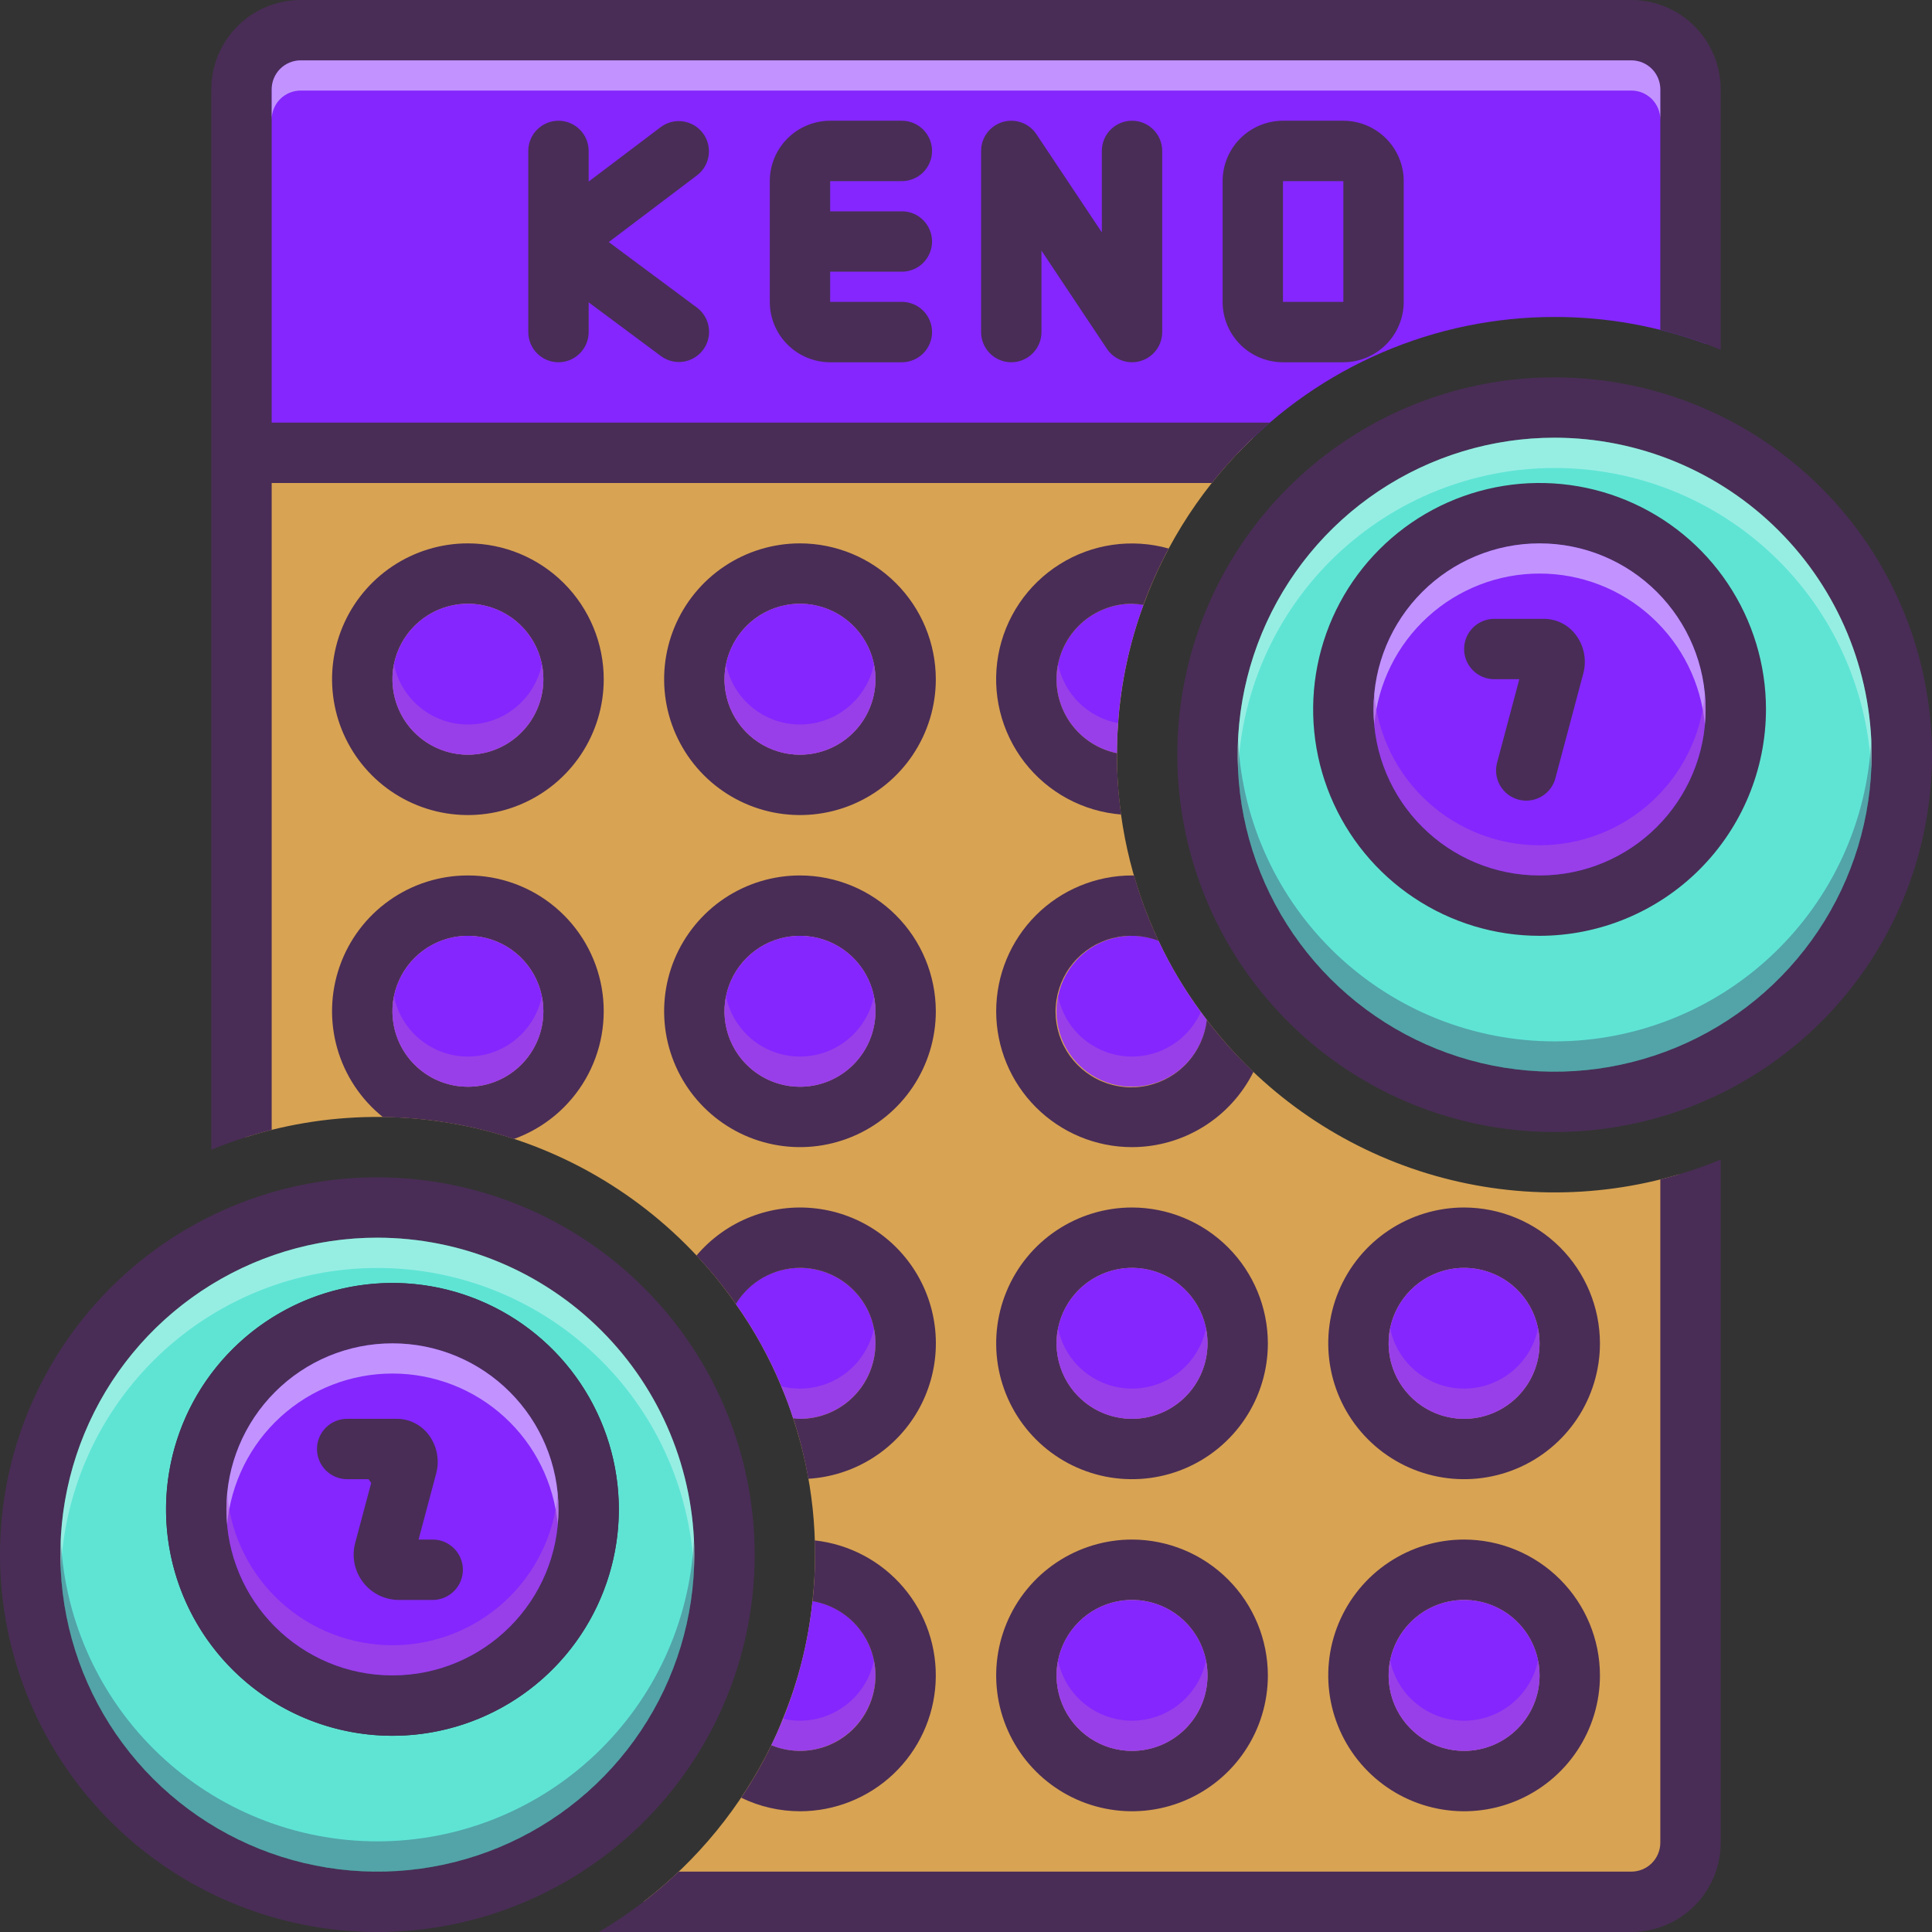
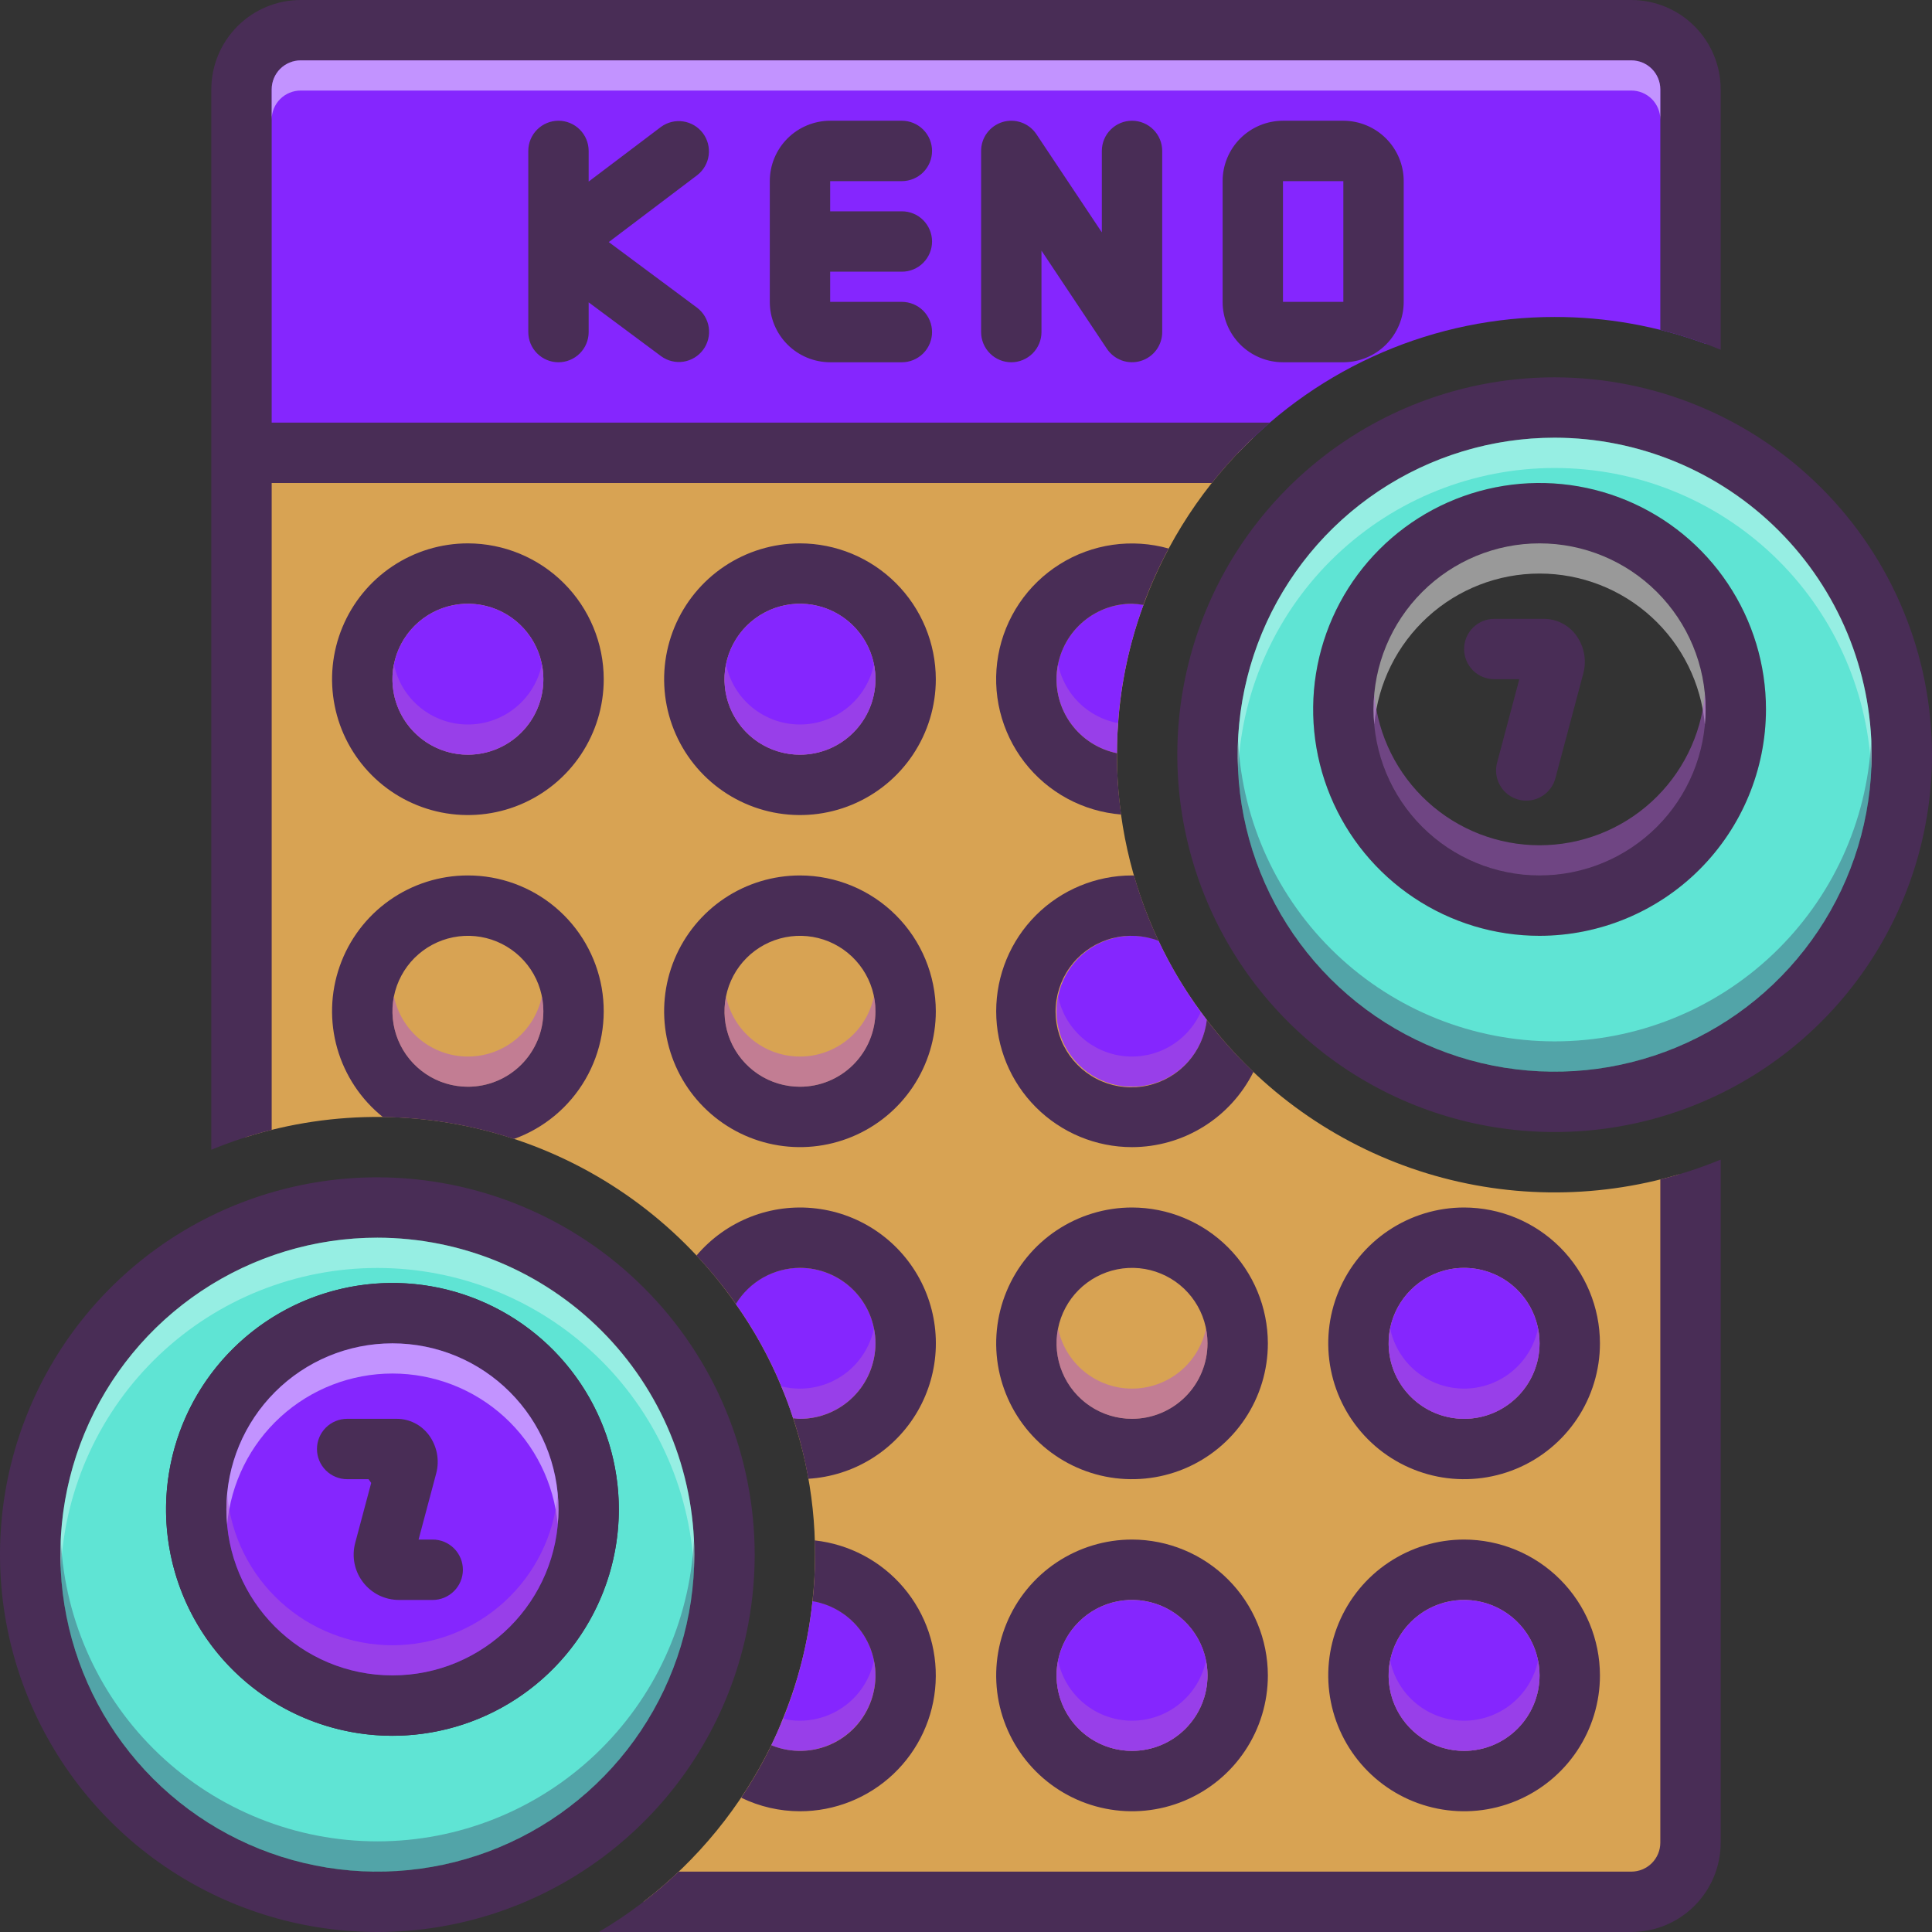
<svg xmlns="http://www.w3.org/2000/svg" width="61" height="61" viewBox="0 0 61 61" fill="none">
  <rect x="0" y="0" width="61" height="61" fill="#333333" stroke="none" />
  <g clip-path="url(#clip0_303_113)">
    <path d="M49.086 10.008C50.712 10.006 52.326 10.293 53.852 10.855V2.621L51.787 0.957L10.008 1.033C10.008 1.033 7.744 0.477 7.744 2.383V14.297H39.092C40.38 12.941 41.93 11.862 43.648 11.125C45.366 10.387 47.216 10.007 49.086 10.008Z" fill="#8526FE" />
    <path d="M53.018 37.077V60.047H20.316C22.026 58.734 23.407 57.042 24.352 55.105C24.486 54.828 24.61 54.552 24.719 54.266C25.208 53.079 25.523 51.827 25.653 50.549C25.866 48.605 25.658 46.639 25.043 44.783C24.935 44.44 24.809 44.102 24.667 43.772V43.767C24.286 42.849 23.803 41.976 23.228 41.166C21.543 38.754 19.133 36.944 16.348 35.998C13.563 35.053 10.548 35.022 7.744 35.909V13.82H39.569C38.023 15.288 36.837 17.094 36.104 19.096C35.662 20.297 35.392 21.555 35.304 22.832C35.28 23.147 35.266 23.461 35.266 23.78V23.828C35.264 25.858 35.711 27.863 36.576 29.699C36.947 30.492 37.396 31.245 37.915 31.949C37.977 32.035 38.039 32.12 38.106 32.206C39.803 34.436 42.139 36.096 44.802 36.967C47.466 37.837 50.331 37.875 53.018 37.077Z" fill="#D8A353" />
    <path d="M14.773 17.156C13.925 17.156 13.096 17.408 12.391 17.879C11.685 18.35 11.136 19.02 10.811 19.804C10.486 20.588 10.401 21.45 10.567 22.282C10.732 23.114 11.141 23.878 11.741 24.478C12.341 25.078 13.105 25.486 13.937 25.652C14.769 25.817 15.631 25.733 16.415 25.408C17.198 25.083 17.868 24.534 18.34 23.828C18.811 23.123 19.062 22.294 19.062 21.445C19.061 20.308 18.608 19.218 17.804 18.414C17 17.61 15.91 17.158 14.773 17.156ZM14.773 23.828C14.302 23.828 13.841 23.688 13.45 23.427C13.058 23.165 12.752 22.793 12.572 22.357C12.392 21.922 12.345 21.443 12.436 20.98C12.528 20.518 12.755 20.094 13.088 19.76C13.422 19.427 13.846 19.2 14.309 19.108C14.771 19.016 15.25 19.064 15.685 19.244C16.121 19.424 16.493 19.73 16.755 20.122C17.017 20.513 17.156 20.974 17.156 21.445C17.156 22.077 16.905 22.683 16.458 23.13C16.011 23.577 15.405 23.828 14.773 23.828Z" fill="#492D56" />
    <path d="M14.773 23.828C16.089 23.828 17.156 22.761 17.156 21.445C17.156 20.129 16.089 19.062 14.773 19.062C13.457 19.062 12.391 20.129 12.391 21.445C12.391 22.761 13.457 23.828 14.773 23.828Z" fill="#8526FE" />
    <path d="M25.258 17.156C24.41 17.156 23.58 17.408 22.875 17.879C22.17 18.35 21.62 19.02 21.295 19.804C20.971 20.588 20.886 21.45 21.051 22.282C21.217 23.114 21.625 23.878 22.225 24.478C22.825 25.078 23.589 25.486 24.421 25.652C25.253 25.817 26.115 25.733 26.899 25.408C27.683 25.083 28.353 24.534 28.824 23.828C29.295 23.123 29.547 22.294 29.547 21.445C29.545 20.308 29.093 19.218 28.289 18.414C27.485 17.61 26.395 17.158 25.258 17.156ZM25.258 23.828C24.787 23.828 24.326 23.688 23.934 23.427C23.542 23.165 23.237 22.793 23.056 22.357C22.876 21.922 22.829 21.443 22.921 20.98C23.013 20.518 23.24 20.094 23.573 19.76C23.906 19.427 24.331 19.2 24.793 19.108C25.255 19.016 25.734 19.064 26.17 19.244C26.605 19.424 26.977 19.73 27.239 20.122C27.501 20.513 27.641 20.974 27.641 21.445C27.64 22.077 27.389 22.683 26.942 23.13C26.496 23.577 25.89 23.828 25.258 23.828Z" fill="#492D56" />
    <path d="M25.258 23.828C26.574 23.828 27.641 22.761 27.641 21.445C27.641 20.129 26.574 19.062 25.258 19.062C23.942 19.062 22.875 20.129 22.875 21.445C22.875 22.761 23.942 23.828 25.258 23.828Z" fill="#8526FE" />
    <path d="M25.258 27.641C24.41 27.641 23.58 27.892 22.875 28.363C22.17 28.835 21.62 29.505 21.295 30.288C20.971 31.072 20.886 31.934 21.051 32.766C21.217 33.598 21.625 34.363 22.225 34.962C22.825 35.562 23.589 35.971 24.421 36.136C25.253 36.302 26.115 36.217 26.899 35.892C27.683 35.568 28.353 35.018 28.824 34.313C29.295 33.607 29.547 32.778 29.547 31.93C29.545 30.793 29.093 29.703 28.289 28.899C27.485 28.095 26.395 27.642 25.258 27.641ZM25.258 34.312C24.787 34.312 24.326 34.173 23.934 33.911C23.542 33.649 23.237 33.277 23.056 32.842C22.876 32.406 22.829 31.927 22.921 31.465C23.013 31.003 23.24 30.578 23.573 30.245C23.906 29.912 24.331 29.685 24.793 29.593C25.255 29.501 25.734 29.548 26.17 29.728C26.605 29.909 26.977 30.214 27.239 30.606C27.501 30.998 27.641 31.458 27.641 31.93C27.64 32.562 27.389 33.167 26.942 33.614C26.496 34.061 25.89 34.312 25.258 34.312Z" fill="#492D56" />
-     <path d="M25.258 34.312C26.574 34.312 27.641 33.246 27.641 31.93C27.641 30.614 26.574 29.547 25.258 29.547C23.942 29.547 22.875 30.614 22.875 31.93C22.875 33.246 23.942 34.312 25.258 34.312Z" fill="#8526FE" />
    <path d="M35.742 38.125C34.894 38.125 34.065 38.377 33.359 38.848C32.654 39.319 32.104 39.989 31.78 40.773C31.455 41.556 31.37 42.419 31.535 43.251C31.701 44.083 32.109 44.847 32.709 45.447C33.309 46.047 34.073 46.455 34.905 46.621C35.737 46.786 36.6 46.701 37.383 46.377C38.167 46.052 38.837 45.502 39.308 44.797C39.78 44.092 40.031 43.262 40.031 42.414C40.029 41.277 39.577 40.187 38.773 39.383C37.969 38.579 36.879 38.127 35.742 38.125ZM35.742 44.797C35.271 44.797 34.81 44.657 34.418 44.395C34.026 44.133 33.721 43.761 33.541 43.326C33.36 42.891 33.313 42.411 33.405 41.949C33.497 41.487 33.724 41.062 34.057 40.729C34.391 40.396 34.815 40.169 35.277 40.077C35.739 39.985 36.219 40.032 36.654 40.213C37.09 40.393 37.462 40.698 37.723 41.09C37.985 41.482 38.125 41.943 38.125 42.414C38.125 43.046 37.874 43.652 37.427 44.099C36.98 44.545 36.374 44.797 35.742 44.797Z" fill="#492D56" />
-     <path d="M35.742 44.797C37.058 44.797 38.125 43.73 38.125 42.414C38.125 41.098 37.058 40.031 35.742 40.031C34.426 40.031 33.359 41.098 33.359 42.414C33.359 43.73 34.426 44.797 35.742 44.797Z" fill="#8526FE" />
    <path d="M46.227 38.125C45.378 38.125 44.549 38.377 43.844 38.848C43.138 39.319 42.589 39.989 42.264 40.773C41.939 41.556 41.854 42.419 42.02 43.251C42.185 44.083 42.594 44.847 43.194 45.447C43.794 46.047 44.558 46.455 45.39 46.621C46.222 46.786 47.084 46.701 47.868 46.377C48.652 46.052 49.322 45.502 49.793 44.797C50.264 44.092 50.516 43.262 50.516 42.414C50.514 41.277 50.061 40.187 49.257 39.383C48.453 38.579 47.364 38.127 46.227 38.125ZM46.227 44.797C45.755 44.797 45.295 44.657 44.903 44.395C44.511 44.133 44.206 43.761 44.025 43.326C43.845 42.891 43.798 42.411 43.889 41.949C43.981 41.487 44.208 41.062 44.542 40.729C44.875 40.396 45.3 40.169 45.762 40.077C46.224 39.985 46.703 40.032 47.138 40.213C47.574 40.393 47.946 40.698 48.208 41.09C48.47 41.482 48.609 41.943 48.609 42.414C48.609 43.046 48.358 43.652 47.911 44.099C47.464 44.545 46.858 44.797 46.227 44.797Z" fill="#492D56" />
    <path d="M46.227 44.797C47.543 44.797 48.609 43.73 48.609 42.414C48.609 41.098 47.543 40.031 46.227 40.031C44.911 40.031 43.844 41.098 43.844 42.414C43.844 43.73 44.911 44.797 46.227 44.797Z" fill="#8526FE" />
    <path d="M38.106 32.206C38.052 32.662 37.868 33.093 37.575 33.447C37.282 33.8 36.894 34.062 36.456 34.2C36.018 34.338 35.549 34.346 35.106 34.224C34.664 34.101 34.266 33.854 33.961 33.51C33.656 33.167 33.456 32.743 33.387 32.289C33.317 31.835 33.38 31.371 33.569 30.952C33.757 30.533 34.062 30.178 34.448 29.928C34.834 29.679 35.283 29.547 35.742 29.547C36.027 29.546 36.31 29.598 36.576 29.699C36.994 30.588 37.507 31.428 38.106 32.206ZM36.104 19.096C35.552 20.596 35.268 22.182 35.266 23.78C34.687 23.663 34.172 23.334 33.821 22.858C33.471 22.383 33.31 21.794 33.369 21.206C33.428 20.618 33.704 20.073 34.143 19.677C34.581 19.281 35.151 19.062 35.742 19.062C35.864 19.061 35.985 19.073 36.104 19.096ZM27.641 42.414C27.64 43.046 27.389 43.652 26.942 44.099C26.496 44.545 25.89 44.797 25.258 44.797C25.186 44.797 25.114 44.792 25.043 44.783C24.625 43.492 24.012 42.272 23.228 41.166C23.499 40.723 23.908 40.382 24.392 40.193C24.875 40.005 25.407 39.979 25.907 40.12C26.406 40.261 26.846 40.562 27.159 40.976C27.472 41.39 27.641 41.895 27.641 42.414ZM27.641 52.898C27.64 53.289 27.543 53.674 27.359 54.019C27.174 54.364 26.908 54.658 26.583 54.876C26.259 55.094 25.885 55.229 25.496 55.269C25.107 55.309 24.715 55.252 24.352 55.105C25.048 53.674 25.489 52.132 25.653 50.549C26.209 50.642 26.714 50.929 27.078 51.359C27.442 51.789 27.641 52.335 27.641 52.898Z" fill="#8526FE" />
    <path d="M35.742 48.609C34.894 48.609 34.065 48.861 33.359 49.332C32.654 49.803 32.104 50.473 31.78 51.257C31.455 52.041 31.37 52.903 31.535 53.735C31.701 54.567 32.109 55.331 32.709 55.931C33.309 56.531 34.073 56.94 34.905 57.105C35.737 57.271 36.6 57.186 37.383 56.861C38.167 56.536 38.837 55.987 39.308 55.281C39.78 54.576 40.031 53.747 40.031 52.898C40.029 51.761 39.577 50.672 38.773 49.868C37.969 49.064 36.879 48.611 35.742 48.609ZM35.742 55.281C35.271 55.281 34.81 55.142 34.418 54.88C34.026 54.618 33.721 54.246 33.541 53.81C33.36 53.375 33.313 52.896 33.405 52.434C33.497 51.971 33.724 51.547 34.057 51.214C34.391 50.88 34.815 50.653 35.277 50.561C35.739 50.469 36.219 50.517 36.654 50.697C37.09 50.877 37.462 51.183 37.723 51.575C37.985 51.967 38.125 52.427 38.125 52.898C38.125 53.53 37.874 54.136 37.427 54.583C36.98 55.03 36.374 55.281 35.742 55.281Z" fill="#492D56" />
    <path d="M35.742 55.281C37.058 55.281 38.125 54.214 38.125 52.898C38.125 51.582 37.058 50.516 35.742 50.516C34.426 50.516 33.359 51.582 33.359 52.898C33.359 54.214 34.426 55.281 35.742 55.281Z" fill="#8526FE" />
    <path d="M46.227 48.609C45.378 48.609 44.549 48.861 43.844 49.332C43.138 49.803 42.589 50.473 42.264 51.257C41.939 52.041 41.854 52.903 42.02 53.735C42.185 54.567 42.594 55.331 43.194 55.931C43.794 56.531 44.558 56.94 45.39 57.105C46.222 57.271 47.084 57.186 47.868 56.861C48.652 56.536 49.322 55.987 49.793 55.281C50.264 54.576 50.516 53.747 50.516 52.898C50.514 51.761 50.061 50.672 49.257 49.868C48.453 49.064 47.364 48.611 46.227 48.609ZM46.227 55.281C45.755 55.281 45.295 55.142 44.903 54.88C44.511 54.618 44.206 54.246 44.025 53.81C43.845 53.375 43.798 52.896 43.889 52.434C43.981 51.971 44.208 51.547 44.542 51.214C44.875 50.88 45.3 50.653 45.762 50.561C46.224 50.469 46.703 50.517 47.138 50.697C47.574 50.877 47.946 51.183 48.208 51.575C48.47 51.967 48.609 52.427 48.609 52.898C48.609 53.53 48.358 54.136 47.911 54.583C47.464 55.03 46.858 55.281 46.227 55.281Z" fill="#492D56" />
    <path d="M46.227 55.281C47.543 55.281 48.609 54.214 48.609 52.898C48.609 51.582 47.543 50.516 46.227 50.516C44.911 50.516 43.844 51.582 43.844 52.898C43.844 54.214 44.911 55.281 46.227 55.281Z" fill="#8526FE" />
    <path d="M17.633 3.812C17.38 3.812 17.138 3.913 16.959 4.092C16.78 4.27 16.68 4.513 16.68 4.766V10.484C16.68 10.737 16.78 10.98 16.959 11.158C17.138 11.337 17.38 11.438 17.633 11.438C17.886 11.438 18.128 11.337 18.307 11.158C18.485 10.98 18.586 10.737 18.586 10.484V9.546L20.877 11.249C21.08 11.396 21.333 11.457 21.58 11.419C21.828 11.38 22.05 11.246 22.2 11.045C22.349 10.844 22.414 10.592 22.379 10.344C22.344 10.096 22.213 9.872 22.014 9.719L19.221 7.643L22.02 5.526C22.216 5.371 22.344 5.146 22.376 4.899C22.408 4.651 22.341 4.401 22.191 4.202C22.04 4.003 21.818 3.871 21.571 3.834C21.324 3.797 21.073 3.859 20.871 4.006L18.586 5.733V4.766C18.586 4.513 18.485 4.27 18.307 4.092C18.128 3.913 17.886 3.812 17.633 3.812ZM28.475 5.719C28.727 5.719 28.97 5.618 29.149 5.44C29.327 5.261 29.428 5.018 29.428 4.766C29.428 4.513 29.327 4.27 29.149 4.092C28.97 3.913 28.727 3.812 28.475 3.812H26.211C25.706 3.813 25.221 4.014 24.864 4.371C24.506 4.729 24.305 5.213 24.305 5.719V9.531C24.305 10.037 24.506 10.521 24.864 10.879C25.221 11.236 25.706 11.437 26.211 11.438H28.475C28.727 11.438 28.97 11.337 29.149 11.158C29.327 10.98 29.428 10.737 29.428 10.484C29.428 10.232 29.327 9.989 29.149 9.81C28.97 9.632 28.727 9.531 28.475 9.531H26.211V8.578H28.475C28.727 8.578 28.97 8.478 29.149 8.299C29.327 8.12 29.428 7.878 29.428 7.625C29.428 7.372 29.327 7.13 29.149 6.951C28.97 6.772 28.727 6.672 28.475 6.672H26.211V5.719H28.475ZM34.789 4.766V7.337L32.723 4.237C32.609 4.066 32.444 3.937 32.251 3.868C32.059 3.799 31.849 3.794 31.653 3.853C31.458 3.913 31.286 4.033 31.164 4.198C31.042 4.362 30.977 4.561 30.977 4.766V10.484C30.977 10.737 31.077 10.98 31.256 11.158C31.434 11.337 31.677 11.438 31.93 11.438C32.182 11.438 32.425 11.337 32.604 11.158C32.782 10.98 32.883 10.737 32.883 10.484V7.913L34.949 11.013C35.063 11.183 35.228 11.312 35.42 11.381C35.613 11.45 35.822 11.456 36.018 11.396C36.214 11.337 36.386 11.216 36.508 11.052C36.629 10.888 36.695 10.689 36.695 10.484V4.766C36.695 4.513 36.595 4.27 36.416 4.092C36.237 3.913 35.995 3.812 35.742 3.812C35.489 3.812 35.247 3.913 35.068 4.092C34.889 4.27 34.789 4.513 34.789 4.766ZM44.32 9.531V5.719C44.32 5.213 44.119 4.729 43.761 4.371C43.404 4.014 42.919 3.813 42.414 3.812H40.508C40.002 3.813 39.518 4.014 39.16 4.371C38.803 4.729 38.602 5.213 38.602 5.719V9.531C38.602 10.037 38.803 10.521 39.16 10.879C39.518 11.236 40.002 11.437 40.508 11.438H42.414C42.919 11.437 43.404 11.236 43.761 10.879C44.119 10.521 44.32 10.037 44.32 9.531ZM40.508 5.719H42.414V9.531H40.508V5.719ZM14.773 27.641C13.885 27.64 13.019 27.915 12.294 28.428C11.569 28.941 11.021 29.666 10.727 30.504C10.432 31.342 10.405 32.251 10.649 33.105C10.894 33.958 11.397 34.715 12.09 35.27C13.497 35.286 14.892 35.52 16.227 35.961C17.177 35.62 17.975 34.953 18.482 34.081C18.989 33.208 19.171 32.184 18.998 31.19C18.824 30.196 18.305 29.295 17.532 28.645C16.76 27.996 15.783 27.64 14.773 27.641ZM14.773 34.312C14.302 34.312 13.841 34.173 13.45 33.911C13.058 33.649 12.752 33.277 12.572 32.842C12.392 32.406 12.345 31.927 12.436 31.465C12.528 31.003 12.755 30.578 13.088 30.245C13.422 29.912 13.846 29.685 14.309 29.593C14.771 29.501 15.25 29.548 15.685 29.728C16.121 29.909 16.493 30.214 16.755 30.606C17.017 30.998 17.156 31.458 17.156 31.93C17.156 32.562 16.905 33.167 16.458 33.614C16.011 34.061 15.405 34.312 14.773 34.312Z" fill="#492D56" />
-     <path d="M14.773 34.312C16.089 34.312 17.156 33.246 17.156 31.93C17.156 30.614 16.089 29.547 14.773 29.547C13.457 29.547 12.391 30.614 12.391 31.93C12.391 33.246 13.457 34.312 14.773 34.312Z" fill="#8526FE" />
    <path d="M25.258 40.031C25.89 40.031 26.496 40.282 26.943 40.729C27.39 41.176 27.641 41.782 27.641 42.414C27.641 43.046 27.39 43.652 26.943 44.099C26.496 44.546 25.89 44.797 25.258 44.797C25.184 44.797 25.114 44.782 25.042 44.775C25.248 45.401 25.409 46.041 25.522 46.69C26.23 46.647 26.916 46.429 27.518 46.056C28.121 45.683 28.622 45.166 28.976 44.552C29.33 43.937 29.526 43.245 29.547 42.536C29.567 41.828 29.412 41.125 29.094 40.491C28.777 39.858 28.307 39.312 27.727 38.905C27.147 38.497 26.475 38.24 25.771 38.156C25.067 38.071 24.354 38.163 23.694 38.422C23.034 38.682 22.449 39.101 21.991 39.642C22.441 40.122 22.856 40.633 23.234 41.172C23.445 40.824 23.743 40.537 24.097 40.337C24.451 40.138 24.851 40.032 25.258 40.031ZM25.258 57.188C26.355 57.188 27.41 56.767 28.207 56.013C29.004 55.258 29.481 54.227 29.54 53.132C29.6 52.036 29.238 50.96 28.527 50.123C27.817 49.287 26.814 48.755 25.723 48.636C25.728 48.786 25.734 48.935 25.734 49.086C25.734 49.577 25.708 50.068 25.655 50.556C25.986 50.611 26.301 50.736 26.579 50.921C26.858 51.106 27.095 51.349 27.274 51.632C27.453 51.915 27.57 52.233 27.617 52.565C27.665 52.896 27.641 53.234 27.549 53.556C27.457 53.878 27.298 54.177 27.082 54.434C26.867 54.69 26.599 54.898 26.298 55.044C25.996 55.19 25.667 55.27 25.332 55.28C24.997 55.29 24.664 55.229 24.355 55.101C24.076 55.675 23.757 56.229 23.402 56.76C23.98 57.041 24.615 57.187 25.258 57.188ZM35.742 19.062C35.862 19.066 35.982 19.078 36.1 19.099C36.324 18.487 36.591 17.893 36.899 17.319C36.323 17.157 35.72 17.117 35.128 17.202C34.536 17.287 33.968 17.495 33.462 17.813C32.955 18.13 32.52 18.55 32.185 19.046C31.851 19.541 31.623 20.102 31.518 20.69C31.413 21.279 31.432 21.883 31.574 22.464C31.717 23.045 31.979 23.59 32.344 24.063C32.71 24.537 33.17 24.928 33.696 25.213C34.222 25.498 34.801 25.669 35.398 25.717C35.311 25.091 35.267 24.46 35.266 23.828C35.266 23.812 35.267 23.796 35.267 23.78C34.688 23.663 34.173 23.334 33.823 22.859C33.472 22.383 33.311 21.794 33.37 21.206C33.43 20.619 33.705 20.074 34.143 19.678C34.582 19.282 35.151 19.062 35.742 19.062ZM35.742 36.219C36.539 36.218 37.319 35.995 37.996 35.575C38.674 35.155 39.22 34.555 39.576 33.842C39.04 33.334 38.546 32.784 38.098 32.197C38.044 32.694 37.836 33.161 37.503 33.534C37.17 33.906 36.728 34.165 36.241 34.273C35.753 34.382 35.244 34.335 34.784 34.14C34.324 33.944 33.938 33.61 33.678 33.183C33.418 32.756 33.298 32.259 33.335 31.761C33.373 31.262 33.565 30.788 33.885 30.405C34.205 30.022 34.638 29.748 35.121 29.623C35.605 29.498 36.116 29.527 36.582 29.707C36.268 29.042 36.008 28.352 35.806 27.644C35.784 27.644 35.764 27.641 35.742 27.641C34.605 27.641 33.514 28.093 32.709 28.897C31.905 29.701 31.453 30.792 31.453 31.93C31.453 33.067 31.905 34.158 32.709 34.962C33.514 35.767 34.605 36.219 35.742 36.219ZM11.914 37.172C9.558 37.172 7.254 37.871 5.295 39.18C3.336 40.489 1.809 42.35 0.907 44.527C0.005 46.704 -0.231 49.099 0.229 51.41C0.689 53.721 1.823 55.844 3.49 57.51C5.156 59.177 7.279 60.311 9.59 60.771C11.901 61.231 14.296 60.995 16.473 60.093C18.65 59.191 20.511 57.664 21.82 55.705C23.129 53.746 23.828 51.442 23.828 49.086C23.825 45.927 22.569 42.898 20.335 40.664C18.102 38.431 15.073 37.175 11.914 37.172ZM11.914 59.094C9.935 59.094 8 58.507 6.354 57.407C4.708 56.307 3.426 54.744 2.668 52.916C1.911 51.087 1.712 49.075 2.099 47.133C2.485 45.192 3.438 43.409 4.837 42.009C6.237 40.61 8.02 39.657 9.962 39.27C11.903 38.884 13.915 39.083 15.744 39.84C17.573 40.597 19.136 41.88 20.235 43.526C21.335 45.172 21.922 47.107 21.922 49.086C21.919 51.739 20.864 54.283 18.987 56.159C17.111 58.035 14.567 59.091 11.914 59.094Z" fill="#492D56" />
    <path d="M11.914 39.078C9.935 39.078 8 39.665 6.354 40.765C4.708 41.864 3.426 43.427 2.668 45.256C1.911 47.085 1.712 49.097 2.099 51.038C2.485 52.98 3.438 54.763 4.837 56.163C6.237 57.562 8.02 58.515 9.962 58.901C11.903 59.288 13.915 59.089 15.744 58.332C17.573 57.575 19.136 56.292 20.235 54.646C21.335 53 21.922 51.065 21.922 49.086C21.919 46.433 20.864 43.889 18.987 42.013C17.111 40.136 14.567 39.081 11.914 39.078ZM12.391 54.805C10.977 54.805 9.595 54.385 8.419 53.6C7.244 52.815 6.327 51.698 5.786 50.392C5.245 49.086 5.104 47.648 5.38 46.262C5.655 44.875 6.336 43.601 7.336 42.602C8.336 41.602 9.609 40.921 10.996 40.645C12.383 40.369 13.82 40.511 15.126 41.052C16.432 41.593 17.549 42.509 18.334 43.685C19.12 44.86 19.539 46.242 19.539 47.656C19.537 49.551 18.783 51.368 17.443 52.709C16.103 54.049 14.286 54.802 12.391 54.805Z" fill="#5FE4D4" />
    <path d="M12.391 40.508C10.977 40.508 9.595 40.927 8.419 41.712C7.244 42.498 6.327 43.614 5.786 44.921C5.245 46.227 5.104 47.664 5.38 49.051C5.655 50.438 6.336 51.711 7.336 52.711C8.336 53.711 9.609 54.392 10.996 54.667C12.383 54.943 13.82 54.802 15.126 54.261C16.432 53.719 17.549 52.803 18.334 51.628C19.12 50.452 19.539 49.07 19.539 47.656C19.537 45.761 18.783 43.944 17.443 42.604C16.103 41.264 14.286 40.51 12.391 40.508ZM12.391 52.898C11.354 52.898 10.34 52.591 9.478 52.015C8.616 51.439 7.944 50.62 7.547 49.662C7.151 48.705 7.047 47.65 7.249 46.633C7.451 45.617 7.951 44.683 8.684 43.95C9.417 43.216 10.351 42.717 11.368 42.515C12.385 42.312 13.439 42.416 14.397 42.813C15.355 43.21 16.173 43.882 16.749 44.744C17.325 45.606 17.633 46.619 17.633 47.656C17.632 49.046 17.079 50.379 16.096 51.362C15.114 52.345 13.781 52.898 12.391 52.898Z" fill="#492D56" />
    <path d="M12.391 52.898C15.286 52.898 17.633 50.551 17.633 47.656C17.633 44.761 15.286 42.414 12.391 42.414C9.495 42.414 7.148 44.761 7.148 47.656C7.148 50.551 9.495 52.898 12.391 52.898Z" fill="#8526FE" />
    <path d="M49.086 11.914C46.73 11.914 44.426 12.613 42.467 13.922C40.508 15.231 38.98 17.092 38.079 19.269C37.177 21.446 36.941 23.841 37.401 26.152C37.861 28.463 38.995 30.586 40.661 32.253C42.328 33.919 44.45 35.054 46.762 35.513C49.073 35.973 51.468 35.737 53.645 34.835C55.822 33.934 57.683 32.407 58.992 30.447C60.301 28.488 61 26.184 61 23.828C60.997 20.669 59.741 17.64 57.507 15.407C55.274 13.173 52.245 11.917 49.086 11.914ZM49.086 33.836C47.107 33.836 45.172 33.249 43.526 32.149C41.88 31.05 40.597 29.487 39.84 27.658C39.083 25.829 38.884 23.817 39.27 21.876C39.657 19.934 40.61 18.151 42.009 16.752C43.409 15.352 45.192 14.399 47.133 14.013C49.075 13.627 51.087 13.825 52.916 14.582C54.745 15.34 56.307 16.622 57.407 18.268C58.507 19.914 59.094 21.849 59.094 23.828C59.091 26.482 58.035 29.025 56.159 30.901C54.283 32.778 51.739 33.833 49.086 33.836Z" fill="#492D56" />
    <path d="M48.609 15.25C47.196 15.25 45.813 15.669 44.638 16.455C43.462 17.24 42.546 18.357 42.005 19.663C41.464 20.969 41.322 22.406 41.598 23.793C41.874 25.18 42.555 26.453 43.555 27.453C44.554 28.453 45.828 29.134 47.215 29.41C48.601 29.685 50.039 29.544 51.345 29.003C52.651 28.462 53.768 27.546 54.553 26.37C55.339 25.194 55.758 23.812 55.758 22.398C55.755 20.503 55.002 18.686 53.662 17.346C52.322 16.006 50.505 15.252 48.609 15.25ZM48.609 27.641C47.573 27.641 46.559 27.333 45.697 26.757C44.835 26.181 44.163 25.362 43.766 24.404C43.37 23.447 43.266 22.393 43.468 21.376C43.67 20.359 44.169 19.425 44.903 18.692C45.636 17.959 46.57 17.459 47.587 17.257C48.604 17.055 49.658 17.159 50.615 17.555C51.573 17.952 52.392 18.624 52.968 19.486C53.544 20.348 53.852 21.362 53.852 22.398C53.851 23.788 53.298 25.121 52.315 26.104C51.332 27.087 49.999 27.64 48.609 27.641Z" fill="#492D56" />
    <path d="M49.086 13.82C47.107 13.82 45.172 14.407 43.526 15.507C41.88 16.607 40.597 18.17 39.84 19.998C39.083 21.827 38.884 23.839 39.27 25.781C39.657 27.722 40.61 29.505 42.009 30.905C43.409 32.304 45.192 33.258 47.133 33.644C49.075 34.03 51.087 33.832 52.916 33.074C54.745 32.317 56.307 31.034 57.407 29.388C58.507 27.742 59.094 25.808 59.094 23.828C59.091 21.175 58.035 18.631 56.159 16.755C54.283 14.879 51.739 13.823 49.086 13.82ZM48.609 29.547C47.196 29.547 45.813 29.128 44.638 28.342C43.462 27.557 42.546 26.44 42.005 25.134C41.464 23.828 41.322 22.39 41.598 21.004C41.874 19.617 42.555 18.343 43.555 17.344C44.554 16.344 45.828 15.663 47.215 15.387C48.601 15.111 50.039 15.253 51.345 15.794C52.651 16.335 53.768 17.251 54.553 18.427C55.339 19.602 55.758 20.985 55.758 22.398C55.755 24.294 55.002 26.11 53.662 27.451C52.322 28.791 50.505 29.545 48.609 29.547Z" fill="#5FE4D4" />
-     <path d="M48.609 27.641C51.505 27.641 53.852 25.294 53.852 22.398C53.852 19.503 51.505 17.156 48.609 17.156C45.714 17.156 43.367 19.503 43.367 22.398C43.367 25.294 45.714 27.641 48.609 27.641Z" fill="#8526FE" />
    <path d="M46.227 20.492C46.227 20.745 46.327 20.987 46.506 21.166C46.684 21.345 46.927 21.445 47.18 21.445H47.97L47.274 24.059C47.239 24.181 47.228 24.309 47.242 24.435C47.257 24.561 47.296 24.683 47.359 24.794C47.421 24.905 47.505 25.002 47.605 25.08C47.706 25.157 47.821 25.214 47.944 25.247C48.066 25.28 48.194 25.288 48.32 25.27C48.446 25.253 48.567 25.21 48.676 25.145C48.785 25.08 48.88 24.994 48.956 24.892C49.031 24.79 49.086 24.674 49.115 24.55L49.99 21.264C50.046 21.056 50.054 20.837 50.012 20.625C49.971 20.413 49.882 20.213 49.751 20.041C49.634 19.886 49.483 19.76 49.308 19.672C49.134 19.585 48.942 19.54 48.748 19.539H47.18C46.927 19.539 46.684 19.64 46.506 19.818C46.327 19.997 46.227 20.239 46.227 20.492ZM10.961 46.703H11.636L11.72 46.821L11.214 48.718C11.158 48.93 11.151 49.152 11.194 49.367C11.237 49.581 11.329 49.784 11.463 49.957C11.596 50.131 11.768 50.272 11.964 50.369C12.161 50.465 12.377 50.516 12.597 50.516H13.662C13.914 50.516 14.157 50.415 14.336 50.236C14.514 50.058 14.615 49.815 14.615 49.562C14.615 49.31 14.514 49.067 14.336 48.889C14.157 48.71 13.914 48.609 13.662 48.609H13.216L13.772 46.522C13.828 46.313 13.835 46.095 13.794 45.883C13.752 45.671 13.663 45.471 13.533 45.299C13.415 45.144 13.264 45.017 13.09 44.93C12.915 44.843 12.723 44.797 12.529 44.797H10.961C10.708 44.797 10.466 44.897 10.287 45.076C10.108 45.255 10.008 45.497 10.008 45.75C10.008 46.003 10.108 46.245 10.287 46.424C10.466 46.603 10.708 46.703 10.961 46.703ZM18.906 61H51.507C52.255 60.999 52.972 60.702 53.501 60.173C54.03 59.644 54.327 58.927 54.328 58.179V36.613C53.709 36.868 53.072 37.077 52.422 37.239V58.179C52.422 58.422 52.325 58.654 52.154 58.826C51.982 58.997 51.75 59.093 51.507 59.094H21.43C20.664 59.823 19.817 60.463 18.906 61ZM8.578 15.25H38.262C38.812 14.558 39.426 13.92 40.097 13.344H8.578V2.821C8.578 2.578 8.675 2.346 8.846 2.174C9.018 2.003 9.25 1.907 9.493 1.906H51.507C51.75 1.907 51.982 2.003 52.154 2.174C52.325 2.346 52.422 2.578 52.422 2.821V10.417C53.072 10.579 53.709 10.788 54.328 11.043V2.821C54.327 2.073 54.03 1.356 53.501 0.827C52.972 0.298 52.255 0.001 51.507 0L9.493 0C8.745 0.001 8.028 0.298 7.499 0.827C6.97 1.356 6.673 2.073 6.672 2.821V36.301C7.291 36.046 7.928 35.837 8.578 35.675V15.25Z" fill="#492D56" />
    <path opacity="0.5" d="M48.609 52.898C48.609 53.53 48.358 54.136 47.911 54.583C47.465 55.03 46.858 55.281 46.227 55.281C45.595 55.281 44.989 55.03 44.542 54.583C44.095 54.136 43.844 53.53 43.844 52.898C43.843 52.74 43.859 52.582 43.891 52.427C44.003 52.964 44.296 53.446 44.721 53.792C45.146 54.139 45.678 54.328 46.227 54.328C46.775 54.328 47.307 54.139 47.732 53.792C48.157 53.446 48.45 52.964 48.562 52.427C48.594 52.582 48.611 52.74 48.609 52.898ZM38.125 52.898C38.125 53.53 37.874 54.136 37.427 54.583C36.98 55.03 36.374 55.281 35.742 55.281C35.11 55.281 34.504 55.03 34.057 54.583C33.61 54.136 33.359 53.53 33.359 52.898C33.358 52.74 33.374 52.582 33.407 52.427C33.518 52.964 33.811 53.446 34.237 53.792C34.662 54.139 35.194 54.328 35.742 54.328C36.291 54.328 36.822 54.139 37.248 53.792C37.673 53.446 37.966 52.964 38.077 52.427C38.11 52.582 38.126 52.74 38.125 52.898ZM27.641 52.898C27.64 53.289 27.543 53.674 27.359 54.019C27.174 54.364 26.908 54.658 26.583 54.876C26.259 55.094 25.885 55.229 25.496 55.269C25.107 55.309 24.715 55.252 24.352 55.105C24.486 54.828 24.61 54.552 24.719 54.266C24.896 54.309 25.076 54.33 25.258 54.328C25.806 54.328 26.338 54.138 26.763 53.792C27.188 53.446 27.481 52.964 27.593 52.427C27.626 52.582 27.642 52.74 27.641 52.898ZM48.609 42.414C48.609 43.046 48.358 43.652 47.911 44.099C47.465 44.546 46.858 44.797 46.227 44.797C45.595 44.797 44.989 44.546 44.542 44.099C44.095 43.652 43.844 43.046 43.844 42.414C43.843 42.255 43.859 42.097 43.891 41.942C44.003 42.479 44.296 42.962 44.721 43.308C45.146 43.654 45.678 43.843 46.227 43.843C46.775 43.843 47.307 43.654 47.732 43.308C48.157 42.962 48.45 42.479 48.562 41.942C48.594 42.097 48.611 42.255 48.609 42.414ZM38.125 42.414C38.125 43.046 37.874 43.652 37.427 44.099C36.98 44.546 36.374 44.797 35.742 44.797C35.11 44.797 34.504 44.546 34.057 44.099C33.61 43.652 33.359 43.046 33.359 42.414C33.358 42.255 33.374 42.097 33.407 41.942C33.518 42.479 33.811 42.962 34.237 43.308C34.662 43.654 35.194 43.843 35.742 43.843C36.291 43.843 36.822 43.654 37.248 43.308C37.673 42.962 37.966 42.479 38.077 41.942C38.11 42.097 38.126 42.255 38.125 42.414ZM27.641 42.414C27.64 43.046 27.389 43.652 26.942 44.099C26.496 44.545 25.89 44.797 25.258 44.797C25.186 44.797 25.114 44.792 25.043 44.783C24.935 44.44 24.809 44.102 24.667 43.772C24.86 43.82 25.059 43.844 25.258 43.844C25.806 43.843 26.338 43.654 26.763 43.308C27.188 42.961 27.481 42.479 27.593 41.942C27.626 42.097 27.642 42.255 27.641 42.414ZM38.106 32.206C38.035 32.809 37.737 33.363 37.271 33.753C36.806 34.144 36.209 34.341 35.602 34.306C34.996 34.271 34.426 34.005 34.009 33.563C33.592 33.121 33.36 32.537 33.359 31.93C33.358 31.771 33.374 31.613 33.407 31.458C33.509 31.952 33.765 32.4 34.138 32.739C34.51 33.078 34.981 33.291 35.482 33.345C35.983 33.4 36.489 33.294 36.926 33.043C37.363 32.792 37.71 32.409 37.915 31.949C37.977 32.035 38.039 32.12 38.106 32.206ZM27.641 31.93C27.641 32.562 27.39 33.168 26.943 33.615C26.496 34.062 25.89 34.312 25.258 34.312C24.626 34.312 24.02 34.062 23.573 33.615C23.126 33.168 22.875 32.562 22.875 31.93C22.874 31.771 22.89 31.613 22.923 31.458C23.034 31.995 23.327 32.477 23.752 32.824C24.178 33.17 24.709 33.359 25.258 33.359C25.806 33.359 26.338 33.17 26.763 32.824C27.189 32.477 27.482 31.995 27.593 31.458C27.626 31.613 27.642 31.771 27.641 31.93ZM17.156 31.93C17.156 32.562 16.905 33.168 16.458 33.615C16.012 34.062 15.405 34.312 14.773 34.312C14.142 34.312 13.535 34.062 13.088 33.615C12.642 33.168 12.391 32.562 12.391 31.93C12.389 31.771 12.405 31.613 12.438 31.458C12.55 31.995 12.842 32.477 13.268 32.824C13.693 33.17 14.225 33.359 14.773 33.359C15.322 33.359 15.854 33.17 16.279 32.824C16.704 32.477 16.997 31.995 17.109 31.458C17.141 31.613 17.157 31.771 17.156 31.93ZM35.304 22.832C35.28 23.147 35.266 23.461 35.266 23.78C34.727 23.671 34.244 23.378 33.896 22.953C33.549 22.527 33.359 21.995 33.359 21.445C33.358 21.287 33.374 21.129 33.407 20.974C33.503 21.437 33.735 21.861 34.072 22.192C34.41 22.523 34.839 22.746 35.304 22.832ZM27.641 21.445C27.641 22.077 27.39 22.683 26.943 23.13C26.496 23.577 25.89 23.828 25.258 23.828C24.626 23.828 24.02 23.577 23.573 23.13C23.126 22.683 22.875 22.077 22.875 21.445C22.874 21.287 22.89 21.129 22.923 20.974C23.034 21.511 23.327 21.993 23.752 22.339C24.178 22.686 24.709 22.875 25.258 22.875C25.806 22.875 26.338 22.686 26.763 22.339C27.189 21.993 27.482 21.511 27.593 20.974C27.626 21.129 27.642 21.287 27.641 21.445ZM17.156 21.445C17.156 22.077 16.905 22.683 16.458 23.13C16.012 23.577 15.405 23.828 14.773 23.828C14.142 23.828 13.535 23.577 13.088 23.13C12.642 22.683 12.391 22.077 12.391 21.445C12.389 21.287 12.405 21.129 12.438 20.974C12.55 21.511 12.842 21.993 13.268 22.339C13.693 22.686 14.225 22.875 14.773 22.875C15.322 22.875 15.854 22.686 16.279 22.339C16.704 21.993 16.997 21.511 17.109 20.974C17.141 21.129 17.157 21.287 17.156 21.445Z" fill="#AD59D4" />
    <path opacity="0.4" d="M21.922 49.086C21.922 49.234 21.917 49.377 21.908 49.524C21.775 46.963 20.665 44.551 18.805 42.785C16.945 41.019 14.479 40.034 11.914 40.034C9.35 40.034 6.883 41.019 5.023 42.785C3.164 44.551 2.053 46.963 1.921 49.524C1.911 49.377 1.906 49.234 1.906 49.086C1.906 46.432 2.961 43.886 4.837 42.009C6.714 40.133 9.26 39.078 11.914 39.078C14.568 39.078 17.114 40.133 18.991 42.009C20.867 43.886 21.922 46.432 21.922 49.086Z" fill="#E8FCFA" />
    <path opacity="0.3" d="M21.922 49.086C21.922 51.74 20.867 54.286 18.991 56.163C17.114 58.039 14.568 59.094 11.914 59.094C9.26 59.094 6.714 58.039 4.837 56.163C2.961 54.286 1.906 51.74 1.906 49.086C1.906 48.938 1.911 48.795 1.921 48.648C2.053 51.209 3.164 53.621 5.023 55.387C6.883 57.153 9.35 58.138 11.914 58.138C14.479 58.138 16.945 57.153 18.805 55.387C20.665 53.621 21.775 51.209 21.908 48.648C21.917 48.795 21.922 48.938 21.922 49.086Z" fill="#320F42" />
    <path opacity="0.5" d="M17.633 47.656C17.633 47.818 17.623 47.975 17.609 48.133C17.491 46.831 16.89 45.619 15.924 44.737C14.959 43.856 13.698 43.367 12.391 43.367C11.083 43.367 9.822 43.856 8.857 44.737C7.891 45.619 7.29 46.831 7.172 48.133C7.158 47.975 7.148 47.818 7.148 47.656C7.148 46.266 7.701 44.933 8.684 43.95C9.667 42.966 11 42.414 12.391 42.414C13.781 42.414 15.114 42.966 16.097 43.95C17.081 44.933 17.633 46.266 17.633 47.656Z" fill="white" />
    <path opacity="0.5" d="M17.633 47.656C17.633 49.047 17.081 50.38 16.097 51.363C15.114 52.346 13.781 52.898 12.391 52.898C11 52.898 9.667 52.346 8.684 51.363C7.701 50.38 7.148 49.047 7.148 47.656C7.148 47.494 7.158 47.337 7.172 47.18C7.29 48.482 7.891 49.693 8.857 50.575C9.822 51.457 11.083 51.946 12.391 51.946C13.698 51.946 14.959 51.457 15.924 50.575C16.89 49.693 17.491 48.482 17.609 47.18C17.623 47.337 17.633 47.494 17.633 47.656Z" fill="#AD59D4" />
    <path opacity="0.4" d="M59.094 23.828C59.094 23.976 59.089 24.119 59.08 24.267C58.947 21.705 57.836 19.293 55.977 17.527C54.117 15.761 51.651 14.776 49.086 14.776C46.521 14.776 44.055 15.761 42.195 17.527C40.336 19.293 39.225 21.705 39.092 24.267C39.083 24.119 39.078 23.976 39.078 23.828C39.078 21.174 40.133 18.628 42.009 16.752C43.886 14.875 46.432 13.82 49.086 13.82C51.74 13.82 54.286 14.875 56.163 16.752C58.039 18.628 59.094 21.174 59.094 23.828Z" fill="#E8FCFA" />
    <path opacity="0.3" d="M59.094 23.828C59.094 26.482 58.039 29.028 56.163 30.905C54.286 32.782 51.74 33.836 49.086 33.836C46.432 33.836 43.886 32.782 42.009 30.905C40.133 29.028 39.078 26.482 39.078 23.828C39.078 23.68 39.083 23.537 39.092 23.39C39.225 25.951 40.336 28.363 42.195 30.129C44.055 31.895 46.521 32.88 49.086 32.88C51.651 32.88 54.117 31.895 55.977 30.129C57.836 28.363 58.947 25.951 59.08 23.39C59.089 23.537 59.094 23.68 59.094 23.828Z" fill="#320F42" />
    <path opacity="0.5" d="M53.852 22.398C53.852 22.561 53.842 22.718 53.828 22.875C53.709 21.573 53.109 20.362 52.143 19.48C51.178 18.598 49.917 18.109 48.609 18.109C47.302 18.109 46.041 18.598 45.076 19.48C44.11 20.362 43.509 21.573 43.391 22.875C43.377 22.718 43.367 22.561 43.367 22.398C43.367 21.008 43.919 19.675 44.903 18.692C45.886 17.709 47.219 17.156 48.609 17.156C50 17.156 51.333 17.709 52.316 18.692C53.299 19.675 53.852 21.008 53.852 22.398Z" fill="white" />
    <path opacity="0.5" d="M53.852 22.398C53.852 23.789 53.299 25.122 52.316 26.105C51.333 27.088 50 27.641 48.609 27.641C47.219 27.641 45.886 27.088 44.903 26.105C43.919 25.122 43.367 23.789 43.367 22.398C43.367 22.236 43.377 22.079 43.391 21.922C43.509 23.224 44.11 24.435 45.076 25.317C46.041 26.199 47.302 26.688 48.609 26.688C49.917 26.688 51.178 26.199 52.143 25.317C53.109 24.435 53.709 23.224 53.828 21.922C53.842 22.079 53.852 22.236 53.852 22.398Z" fill="#AD59D4" />
    <path opacity="0.5" d="M52.422 2.821V3.774C52.422 3.532 52.325 3.299 52.154 3.127C51.982 2.956 51.749 2.859 51.507 2.859H9.493C9.373 2.859 9.254 2.883 9.143 2.929C9.032 2.975 8.931 3.042 8.846 3.127C8.761 3.212 8.694 3.313 8.648 3.424C8.602 3.535 8.578 3.654 8.578 3.774V2.821C8.578 2.701 8.602 2.582 8.648 2.471C8.694 2.36 8.761 2.259 8.846 2.174C8.931 2.089 9.032 2.022 9.143 1.976C9.254 1.93 9.373 1.906 9.493 1.906H51.507C51.749 1.906 51.982 2.003 52.154 2.174C52.325 2.346 52.422 2.579 52.422 2.821Z" fill="white" />
  </g>
  <defs>
    <clipPath id="clip0_303_113">
      <rect width="61" height="61" fill="white" />
    </clipPath>
  </defs>
</svg>